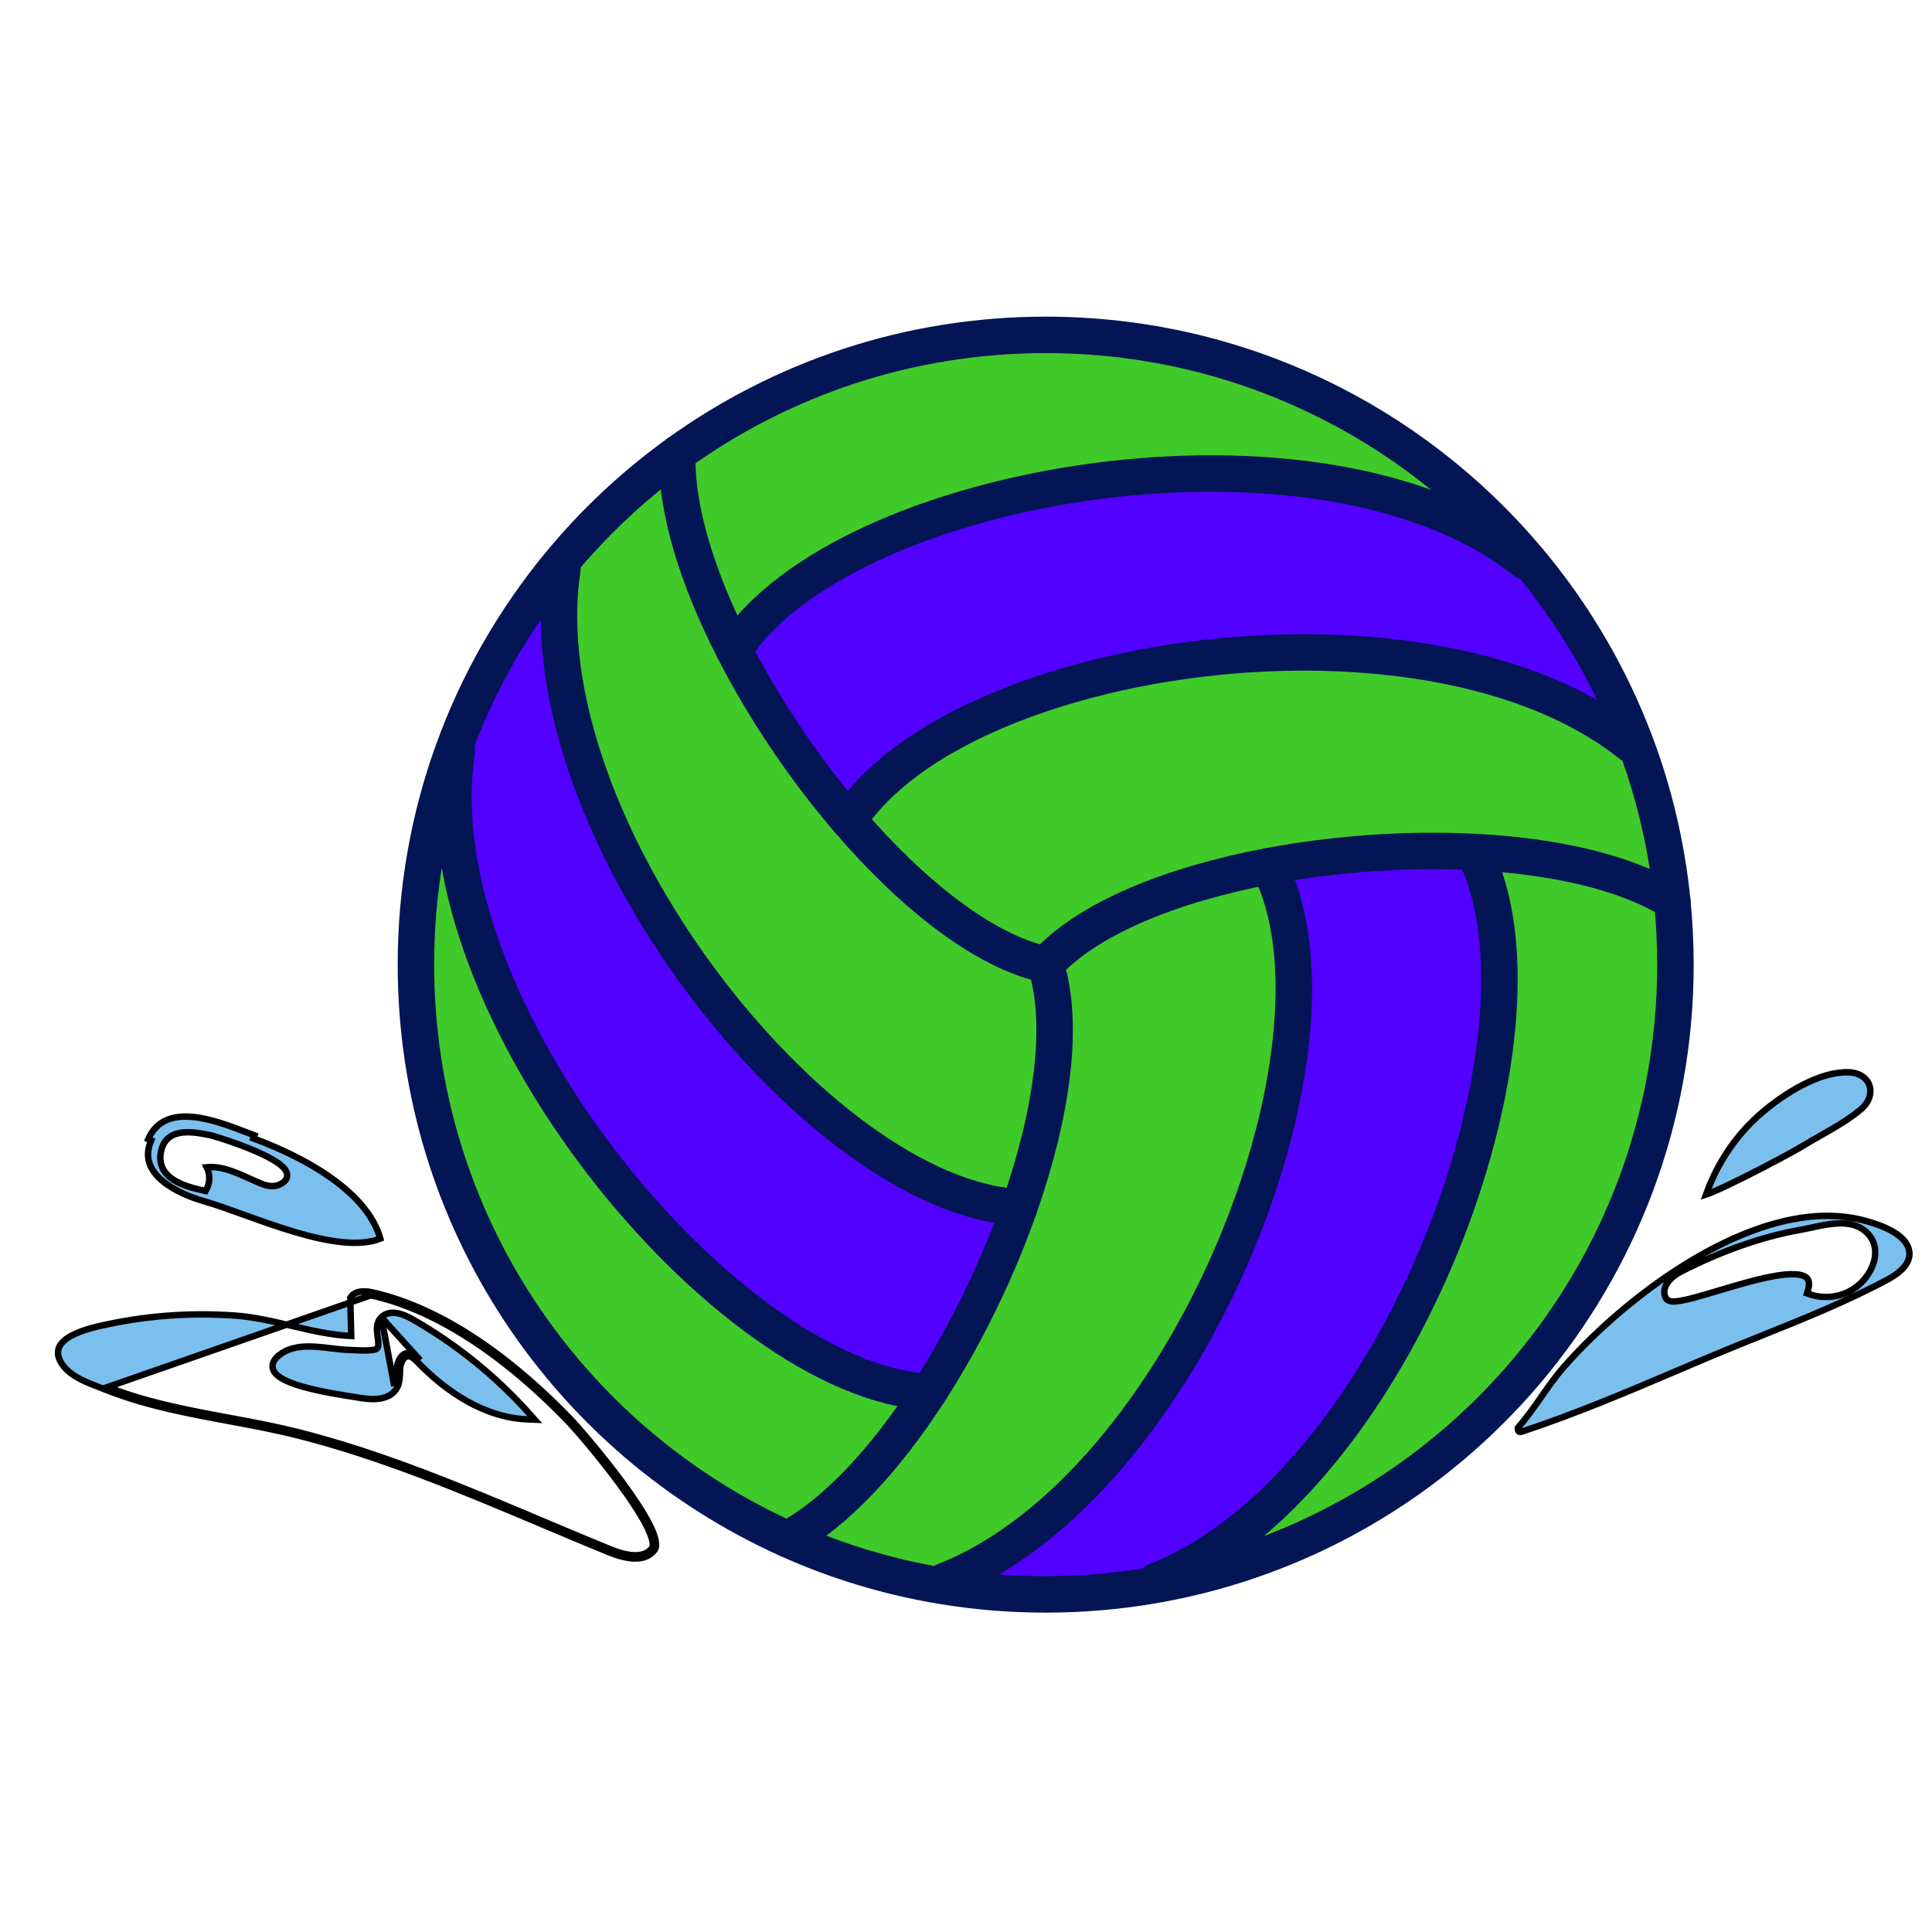
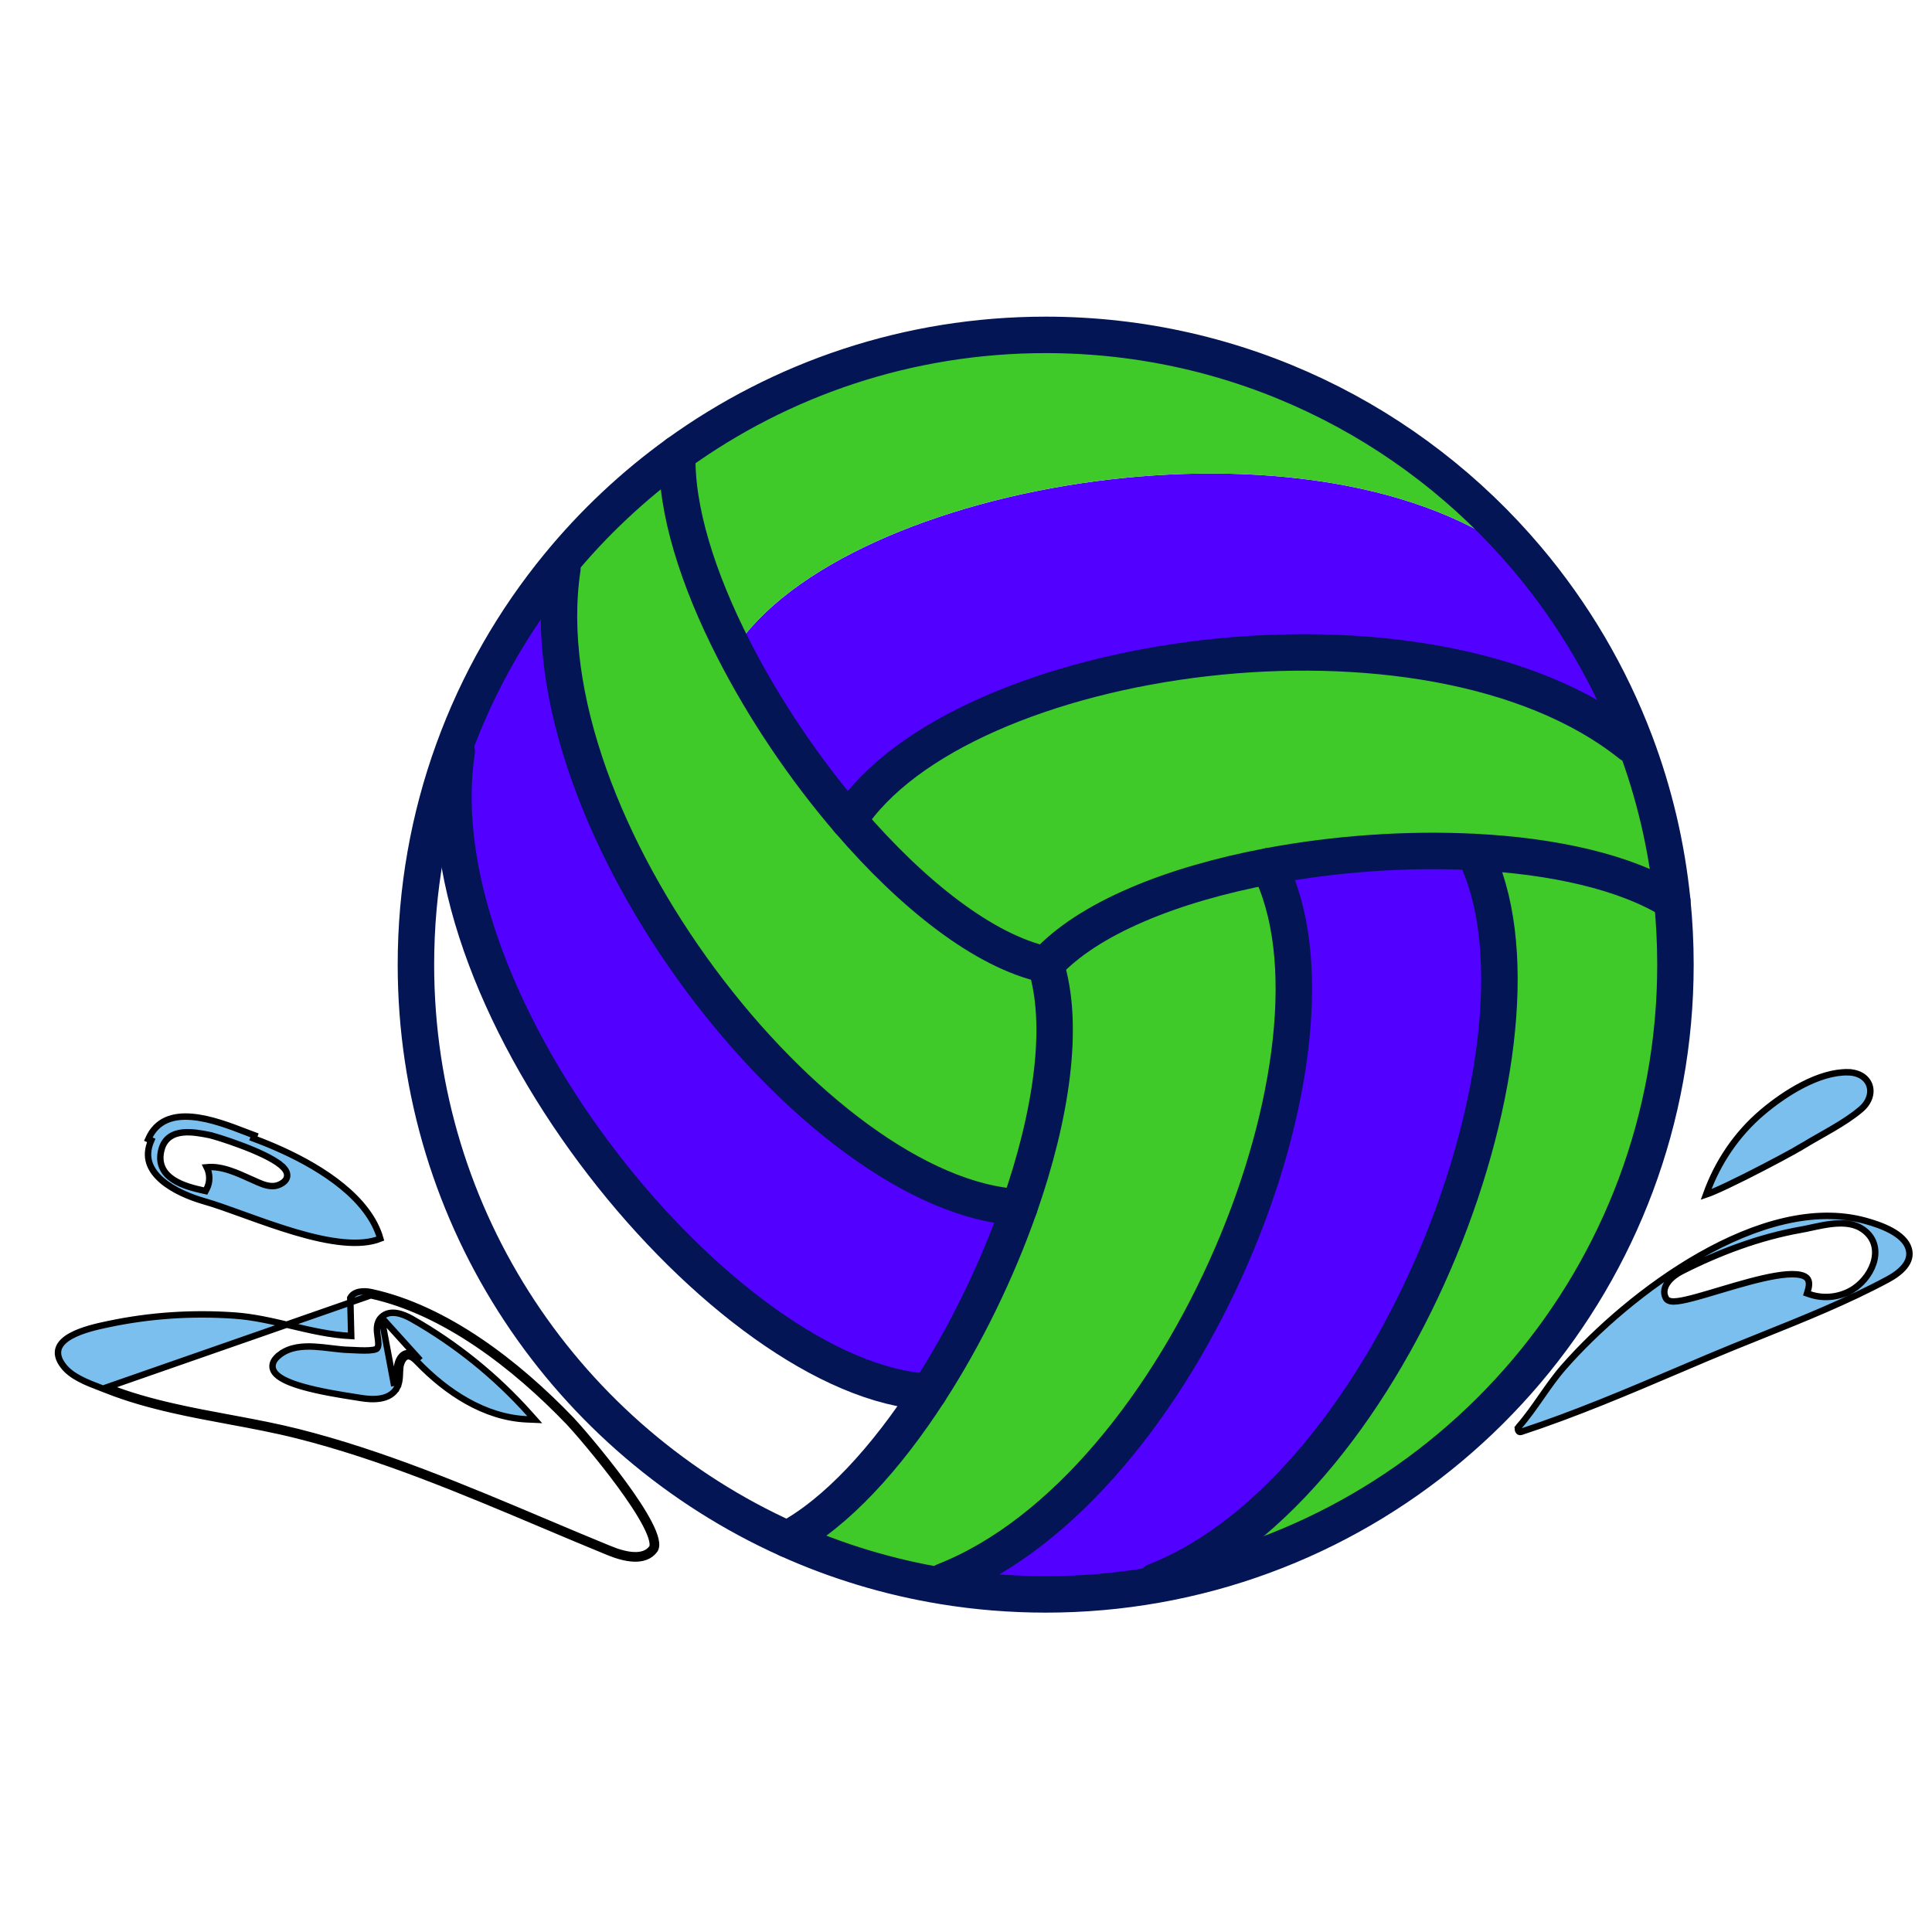
<svg xmlns="http://www.w3.org/2000/svg" width="300" height="300" viewBox="0 0 300 300" fill="none">
  <path d="M26.81 218.915C23.324 218.118 19.859 217.167 16.531 215.843C16.223 215.72 15.899 215.597 15.565 215.469C13.519 214.69 11.111 213.772 9.828 212.088C6.543 207.776 13.909 206.225 16.661 205.646C16.723 205.633 16.782 205.62 16.839 205.608C23.276 204.246 29.89 203.815 36.451 204.279C39.401 204.487 42.273 205.164 45.154 205.843C48.237 206.569 51.33 207.298 54.536 207.457L54.39 201.536C54.97 200.455 56.487 200.389 57.681 200.649C69.205 203.167 80.212 211.627 88.74 220.521C90.43 222.283 103.805 237.78 101.633 240.694C100.094 242.759 96.894 241.988 94.517 241.016C91.143 239.636 87.761 238.209 84.367 236.776C71.853 231.494 59.176 226.143 46.144 222.862C42.611 221.973 39.034 221.308 35.456 220.644C32.567 220.107 29.677 219.57 26.81 218.915ZM26.81 218.915L26.922 218.427C29.778 219.08 32.657 219.615 35.548 220.152C35.892 220.216 36.235 220.28 36.579 220.344C39.812 220.947 43.056 221.569 46.266 222.377C59.339 225.668 72.063 231.039 84.582 236.324C87.971 237.754 91.344 239.179 94.706 240.553L94.559 240.911L94.706 240.553C95.874 241.031 97.206 241.442 98.411 241.494C99.61 241.547 100.599 241.244 101.232 240.395C101.367 240.215 101.437 239.845 101.284 239.174C101.137 238.528 100.807 237.719 100.328 236.79C99.371 234.935 97.869 232.695 96.232 230.472C92.96 226.028 89.207 221.731 88.379 220.867C79.875 211.998 68.953 203.623 57.574 201.138L16.716 215.378C20.011 216.689 23.448 217.633 26.922 218.427L26.81 218.915ZM59.217 204.541L59.217 204.541C59.9 203.864 60.794 203.763 61.618 203.898C62.437 204.033 63.261 204.407 63.929 204.785L63.929 204.785C70.78 208.666 76.994 213.679 82.245 219.562L83.032 220.444L81.852 220.395C75.223 220.119 69.305 216.125 64.896 211.572M59.217 204.541L65.255 211.224M59.217 204.541C58.342 205.408 58.502 206.616 58.624 207.486C58.631 207.537 58.639 207.588 58.646 207.637C58.704 208.049 58.754 208.4 58.746 208.715C58.738 209.055 58.662 209.27 58.516 209.421C58.505 209.433 58.461 209.469 58.349 209.511C58.241 209.552 58.098 209.588 57.919 209.618C57.561 209.677 57.114 209.7 56.636 209.701C56.161 209.702 55.672 209.682 55.235 209.66C55.118 209.655 55.003 209.649 54.892 209.643C54.6 209.627 54.339 209.613 54.151 209.61C53.398 209.596 52.559 209.5 51.656 209.391C51.592 209.383 51.527 209.375 51.462 209.368C50.625 209.266 49.742 209.159 48.867 209.11C46.994 209.006 45.039 209.159 43.509 210.302L43.809 210.702L43.509 210.302C42.868 210.781 42.439 211.302 42.338 211.884C42.231 212.499 42.513 213.022 42.928 213.428C43.337 213.83 43.925 214.173 44.592 214.471C45.265 214.773 46.053 215.043 46.891 215.286C49.625 216.078 53.017 216.607 54.93 216.906C55.35 216.971 55.699 217.026 55.954 217.069C56.921 217.235 58.059 217.332 59.089 217.153C60.124 216.972 61.119 216.495 61.664 215.457L61.221 215.224M59.217 204.541L61.221 215.224M64.896 211.572L65.255 211.224M64.896 211.572C64.896 211.572 64.896 211.572 64.896 211.572L65.255 211.224M64.896 211.572C64.625 211.292 64.364 211.035 64.09 210.851C63.821 210.671 63.579 210.588 63.343 210.605M65.255 211.224C64.716 210.667 64.079 210.052 63.308 210.106M63.343 210.605L63.308 210.106M63.343 210.605C63.05 210.625 62.786 210.8 62.565 211.131C62.341 211.465 62.196 211.913 62.151 212.344C62.126 212.573 62.116 212.81 62.106 213.062C62.105 213.098 62.104 213.133 62.102 213.169C62.095 213.385 62.087 213.612 62.07 213.836C62.031 214.36 61.942 214.926 61.664 215.457L61.221 215.224M63.343 210.605C63.343 210.605 63.343 210.605 63.343 210.605L63.308 210.106M63.308 210.106C62.319 210.175 61.758 211.301 61.653 212.292C61.623 212.575 61.613 212.864 61.603 213.153C61.577 213.874 61.551 214.595 61.221 215.224M31.701 186.53L31.701 186.53C29.614 185.939 26.936 184.857 25.097 183.258C24.183 182.462 23.501 181.56 23.184 180.551C22.871 179.554 22.9 178.407 23.482 177.082L23.024 176.881C25.628 170.95 33.423 173.957 38.185 175.793C38.663 175.978 39.11 176.15 39.518 176.3L39.345 176.77C39.345 176.77 39.345 176.77 39.345 176.77C44.864 178.804 52.71 182.534 56.791 187.936C57.823 189.303 58.608 190.769 59.056 192.334C57.495 192.955 55.554 193.098 53.368 192.901C51.007 192.687 48.409 192.081 45.787 191.306C43.166 190.53 40.539 189.591 38.118 188.717C37.977 188.666 37.838 188.616 37.699 188.566C35.448 187.753 33.379 187.006 31.701 186.53ZM32.494 176.243L32.398 176.733L32.494 176.243C32.469 176.238 32.444 176.233 32.419 176.228C31.296 176.008 29.756 175.705 28.38 175.851C27.668 175.926 26.964 176.124 26.372 176.543C25.77 176.968 25.318 177.598 25.082 178.468C24.785 179.563 24.856 180.506 25.215 181.307C25.571 182.1 26.187 182.705 26.896 183.172C28.298 184.094 30.18 184.551 31.548 184.854L31.922 184.937L32.099 184.598C32.639 183.564 32.621 182.28 32.1 181.246C33.286 181.127 34.484 181.352 35.704 181.755C36.773 182.109 37.82 182.582 38.879 183.061C39.292 183.248 39.707 183.436 40.127 183.618C41.008 184.001 42.238 184.456 43.357 183.962L43.357 183.962C44.066 183.648 44.606 183.179 44.595 182.49C44.59 182.174 44.462 181.886 44.292 181.638C44.121 181.39 43.887 181.154 43.62 180.931L43.3 181.316L43.62 180.931C42.951 180.374 41.972 179.819 40.896 179.302C39.812 178.781 38.598 178.284 37.44 177.849C35.137 176.983 32.999 176.342 32.494 176.243ZM286.951 166.502L286.961 166.002L286.951 166.502C288.821 166.54 289.932 167.465 290.293 168.563C290.658 169.671 290.312 171.11 288.94 172.273C287.622 173.39 286.077 174.372 284.47 175.313C283.866 175.667 283.249 176.018 282.632 176.368C281.627 176.94 280.624 177.509 279.688 178.088L279.951 178.513L279.688 178.088C278.752 178.667 274.731 180.84 270.984 182.718C269.112 183.656 267.323 184.513 266.032 185.057C265.584 185.245 265.207 185.392 264.914 185.49C266.694 180.505 269.671 176.079 273.72 172.664C275.428 171.224 277.606 169.653 279.932 168.457C282.264 167.257 284.705 166.456 286.951 166.502ZM235.806 221.575L235.454 221.265L235.806 221.575C237.098 220.104 238.221 218.496 239.326 216.912L239.331 216.905C240.44 215.315 241.531 213.751 242.782 212.322C247.816 206.568 255.534 199.746 264.02 194.932C272.52 190.11 281.694 187.357 289.691 189.575C290.861 189.9 292.373 190.383 293.684 191.101C295.007 191.826 296.032 192.741 296.375 193.887C296.692 194.944 296.379 195.86 295.728 196.667C295.065 197.489 294.074 198.164 293.137 198.668C286.83 202.058 280.069 204.774 273.333 207.479C270.589 208.581 267.85 209.682 265.147 210.826C263.74 211.421 262.331 212.021 260.922 212.622C252.764 216.098 244.557 219.595 236.184 222.341L236.184 222.341C236.061 222.381 235.982 222.365 235.929 222.34C235.869 222.312 235.805 222.255 235.757 222.163C235.654 221.965 235.675 221.724 235.806 221.575ZM280.732 200.375L280.594 200.837L281.051 200.991C283.31 201.757 285.906 201.416 287.893 200.092L287.616 199.676L287.893 200.092C289.453 199.052 290.696 197.326 291.07 195.547C291.258 194.651 291.228 193.725 290.885 192.867C290.54 192.005 289.893 191.246 288.907 190.672C287.548 189.88 285.825 189.871 284.206 190.076C283.387 190.18 282.569 190.343 281.806 190.505C281.61 190.547 281.419 190.588 281.232 190.629C280.684 190.747 280.176 190.857 279.712 190.939C273.247 192.076 266.905 194.46 261.075 197.428L261.279 197.831L261.075 197.428C260.352 197.797 259.556 198.367 259.03 199.055C258.502 199.745 258.182 200.654 258.676 201.572C258.863 201.917 259.229 202.029 259.506 202.069C259.804 202.111 260.164 202.093 260.552 202.043C261.335 201.943 262.363 201.696 263.525 201.376C264.539 201.097 265.675 200.758 266.863 200.403C267.042 200.35 267.222 200.296 267.404 200.242C268.79 199.828 270.237 199.402 271.654 199.025C274.512 198.265 277.168 197.731 278.936 197.88C279.824 197.954 280.367 198.192 280.641 198.532C280.897 198.85 281.025 199.396 280.732 200.375Z" fill="#7BBFEF" stroke="black" />
  <path d="M259.671 139.925C259.995 143.167 260.163 146.458 260.163 149.787C260.163 197.934 225.364 237.957 179.545 246.074L179.454 245.532C216.869 230.852 243.162 160.29 228.887 132.294C241.184 132.916 252.352 135.382 259.671 139.925Z" fill="#40CA2A" />
  <path d="M253.902 115.285C256.842 123.073 258.812 131.335 259.671 139.926C252.351 135.382 241.184 132.916 228.887 132.294C218.533 131.767 207.381 132.549 197.053 134.493C182.133 137.303 168.938 142.541 162.372 149.787C152.815 147.725 141.679 138.918 131.787 127.403C148.895 101.041 221.747 90.496 253.168 115.56L253.902 115.285Z" fill="#40CA2A" />
  <path d="M253.902 115.285L253.169 115.56C221.748 90.496 148.895 101.041 131.787 127.403C124.938 119.431 118.688 110.158 113.969 100.926C131.081 74.571 205.331 62.06 236.752 87.124L237.16 86.781C244.25 95.188 249.95 104.809 253.902 115.285Z" fill="#5200FF" />
  <path d="M237.16 86.781L236.752 87.124C205.331 62.06 131.081 74.571 113.969 100.926C108.357 89.969 104.909 79.065 105.184 70.459C121.265 58.845 141.019 52 162.372 52C192.373 52 219.22 65.511 237.16 86.781Z" fill="#40CA2A" />
  <path d="M228.887 132.294C243.162 160.29 216.869 230.852 179.453 245.531L179.545 246.074C173.971 247.063 168.233 247.578 162.372 247.578C156.966 247.578 151.663 247.139 146.498 246.295L146.62 245.531C184.035 230.852 211.329 162.489 197.054 134.493C207.381 132.549 218.533 131.767 228.887 132.294Z" fill="#5200FF" />
  <path d="M197.054 134.493C211.329 162.489 184.035 230.852 146.619 245.531L146.497 246.295C137.999 244.909 129.87 242.427 122.258 238.995L122.265 238.98C129.859 234.914 137.579 226.472 144.264 216.138C149.899 207.437 154.797 197.388 158.279 187.469C163.307 173.144 165.365 159.098 162.372 149.787C168.939 142.541 182.133 137.303 197.054 134.493Z" fill="#40CA2A" />
  <path d="M162.372 149.787C165.365 159.099 163.308 173.145 158.279 187.47C126.896 185.832 81.338 128.014 87.332 88.274L86.744 87.797C92.112 81.253 98.312 75.419 105.184 70.46C104.909 79.065 108.357 89.969 113.969 100.926C118.688 110.158 124.938 119.432 131.787 127.403C141.68 138.918 152.816 147.725 162.372 149.787Z" fill="#40CA2A" />
  <path d="M158.279 187.469C154.797 197.388 149.899 207.437 144.264 216.138C112.885 214.504 64.921 156.449 70.915 116.705L70.392 116.518C74.202 105.985 79.768 96.291 86.744 87.796L87.332 88.274C81.337 128.014 126.896 185.832 158.279 187.469Z" fill="#5200FF" />
-   <path d="M144.264 216.138C137.579 226.472 129.859 234.914 122.265 238.98L122.258 238.995C88.256 223.682 64.585 189.5 64.585 149.787C64.585 138.104 66.631 126.902 70.392 116.518L70.915 116.705C64.921 156.449 112.885 214.504 144.264 216.138Z" fill="#40CA2A" />
  <path d="M259.671 139.925C259.995 143.167 260.163 146.458 260.163 149.787C260.163 197.934 225.363 237.957 179.545 246.074C173.971 247.063 168.233 247.578 162.372 247.578C156.966 247.578 151.663 247.139 146.497 246.295C137.999 244.909 129.871 242.428 122.258 238.996C88.256 223.682 64.585 189.5 64.585 149.787C64.585 138.104 66.631 126.903 70.392 116.518C74.202 105.985 79.769 96.291 86.744 87.796C92.112 81.252 98.312 75.419 105.184 70.459C121.265 58.845 141.019 52 162.372 52C192.373 52 219.22 65.511 237.161 86.781C244.25 95.188 249.95 104.809 253.902 115.285C256.842 123.073 258.812 131.335 259.671 139.925Z" stroke="#031555" stroke-width="5.662" stroke-miterlimit="10" stroke-linecap="round" stroke-linejoin="round" />
  <path d="M162.372 149.787C152.816 147.725 141.679 138.918 131.787 127.403C124.937 119.431 118.688 110.158 113.969 100.926C108.356 89.969 104.909 79.065 105.184 70.459V70.456" stroke="#031555" stroke-width="5.662" stroke-miterlimit="10" stroke-linecap="round" stroke-linejoin="round" />
  <path d="M162.372 149.787C165.365 159.099 163.307 173.145 158.279 187.47C154.797 197.388 149.899 207.437 144.264 216.138C137.579 226.473 129.859 234.914 122.265 238.98" stroke="#031555" stroke-width="5.662" stroke-miterlimit="10" stroke-linecap="round" stroke-linejoin="round" />
  <path d="M158.279 187.469C126.896 185.832 81.338 128.014 87.332 88.274" stroke="#031555" stroke-width="5.662" stroke-miterlimit="10" stroke-linecap="round" stroke-linejoin="round" />
  <path d="M144.264 216.138C112.885 214.504 64.921 156.449 70.915 116.705" stroke="#031555" stroke-width="5.662" stroke-miterlimit="10" stroke-linecap="round" stroke-linejoin="round" />
  <path d="M162.372 149.787C168.939 142.541 182.133 137.303 197.054 134.493C207.381 132.549 218.533 131.767 228.887 132.294C241.184 132.916 252.352 135.382 259.671 139.925" stroke="#031555" stroke-width="5.662" stroke-miterlimit="10" stroke-linecap="round" stroke-linejoin="round" />
  <path d="M197.053 134.493C211.329 162.489 184.034 230.852 146.619 245.531" stroke="#031555" stroke-width="5.662" stroke-miterlimit="10" stroke-linecap="round" stroke-linejoin="round" />
  <path d="M228.887 132.294C243.162 160.29 216.869 230.852 179.454 245.532" stroke="#031555" stroke-width="5.662" stroke-miterlimit="10" stroke-linecap="round" stroke-linejoin="round" />
  <path d="M131.787 127.403C148.895 101.041 221.747 90.496 253.169 115.56" stroke="#031555" stroke-width="5.662" stroke-miterlimit="10" stroke-linecap="round" stroke-linejoin="round" />
-   <path d="M113.965 100.93C113.965 100.93 113.965 100.926 113.969 100.926C131.08 74.571 205.33 62.06 236.752 87.124" stroke="#031555" stroke-width="5.662" stroke-miterlimit="10" stroke-linecap="round" stroke-linejoin="round" />
</svg>